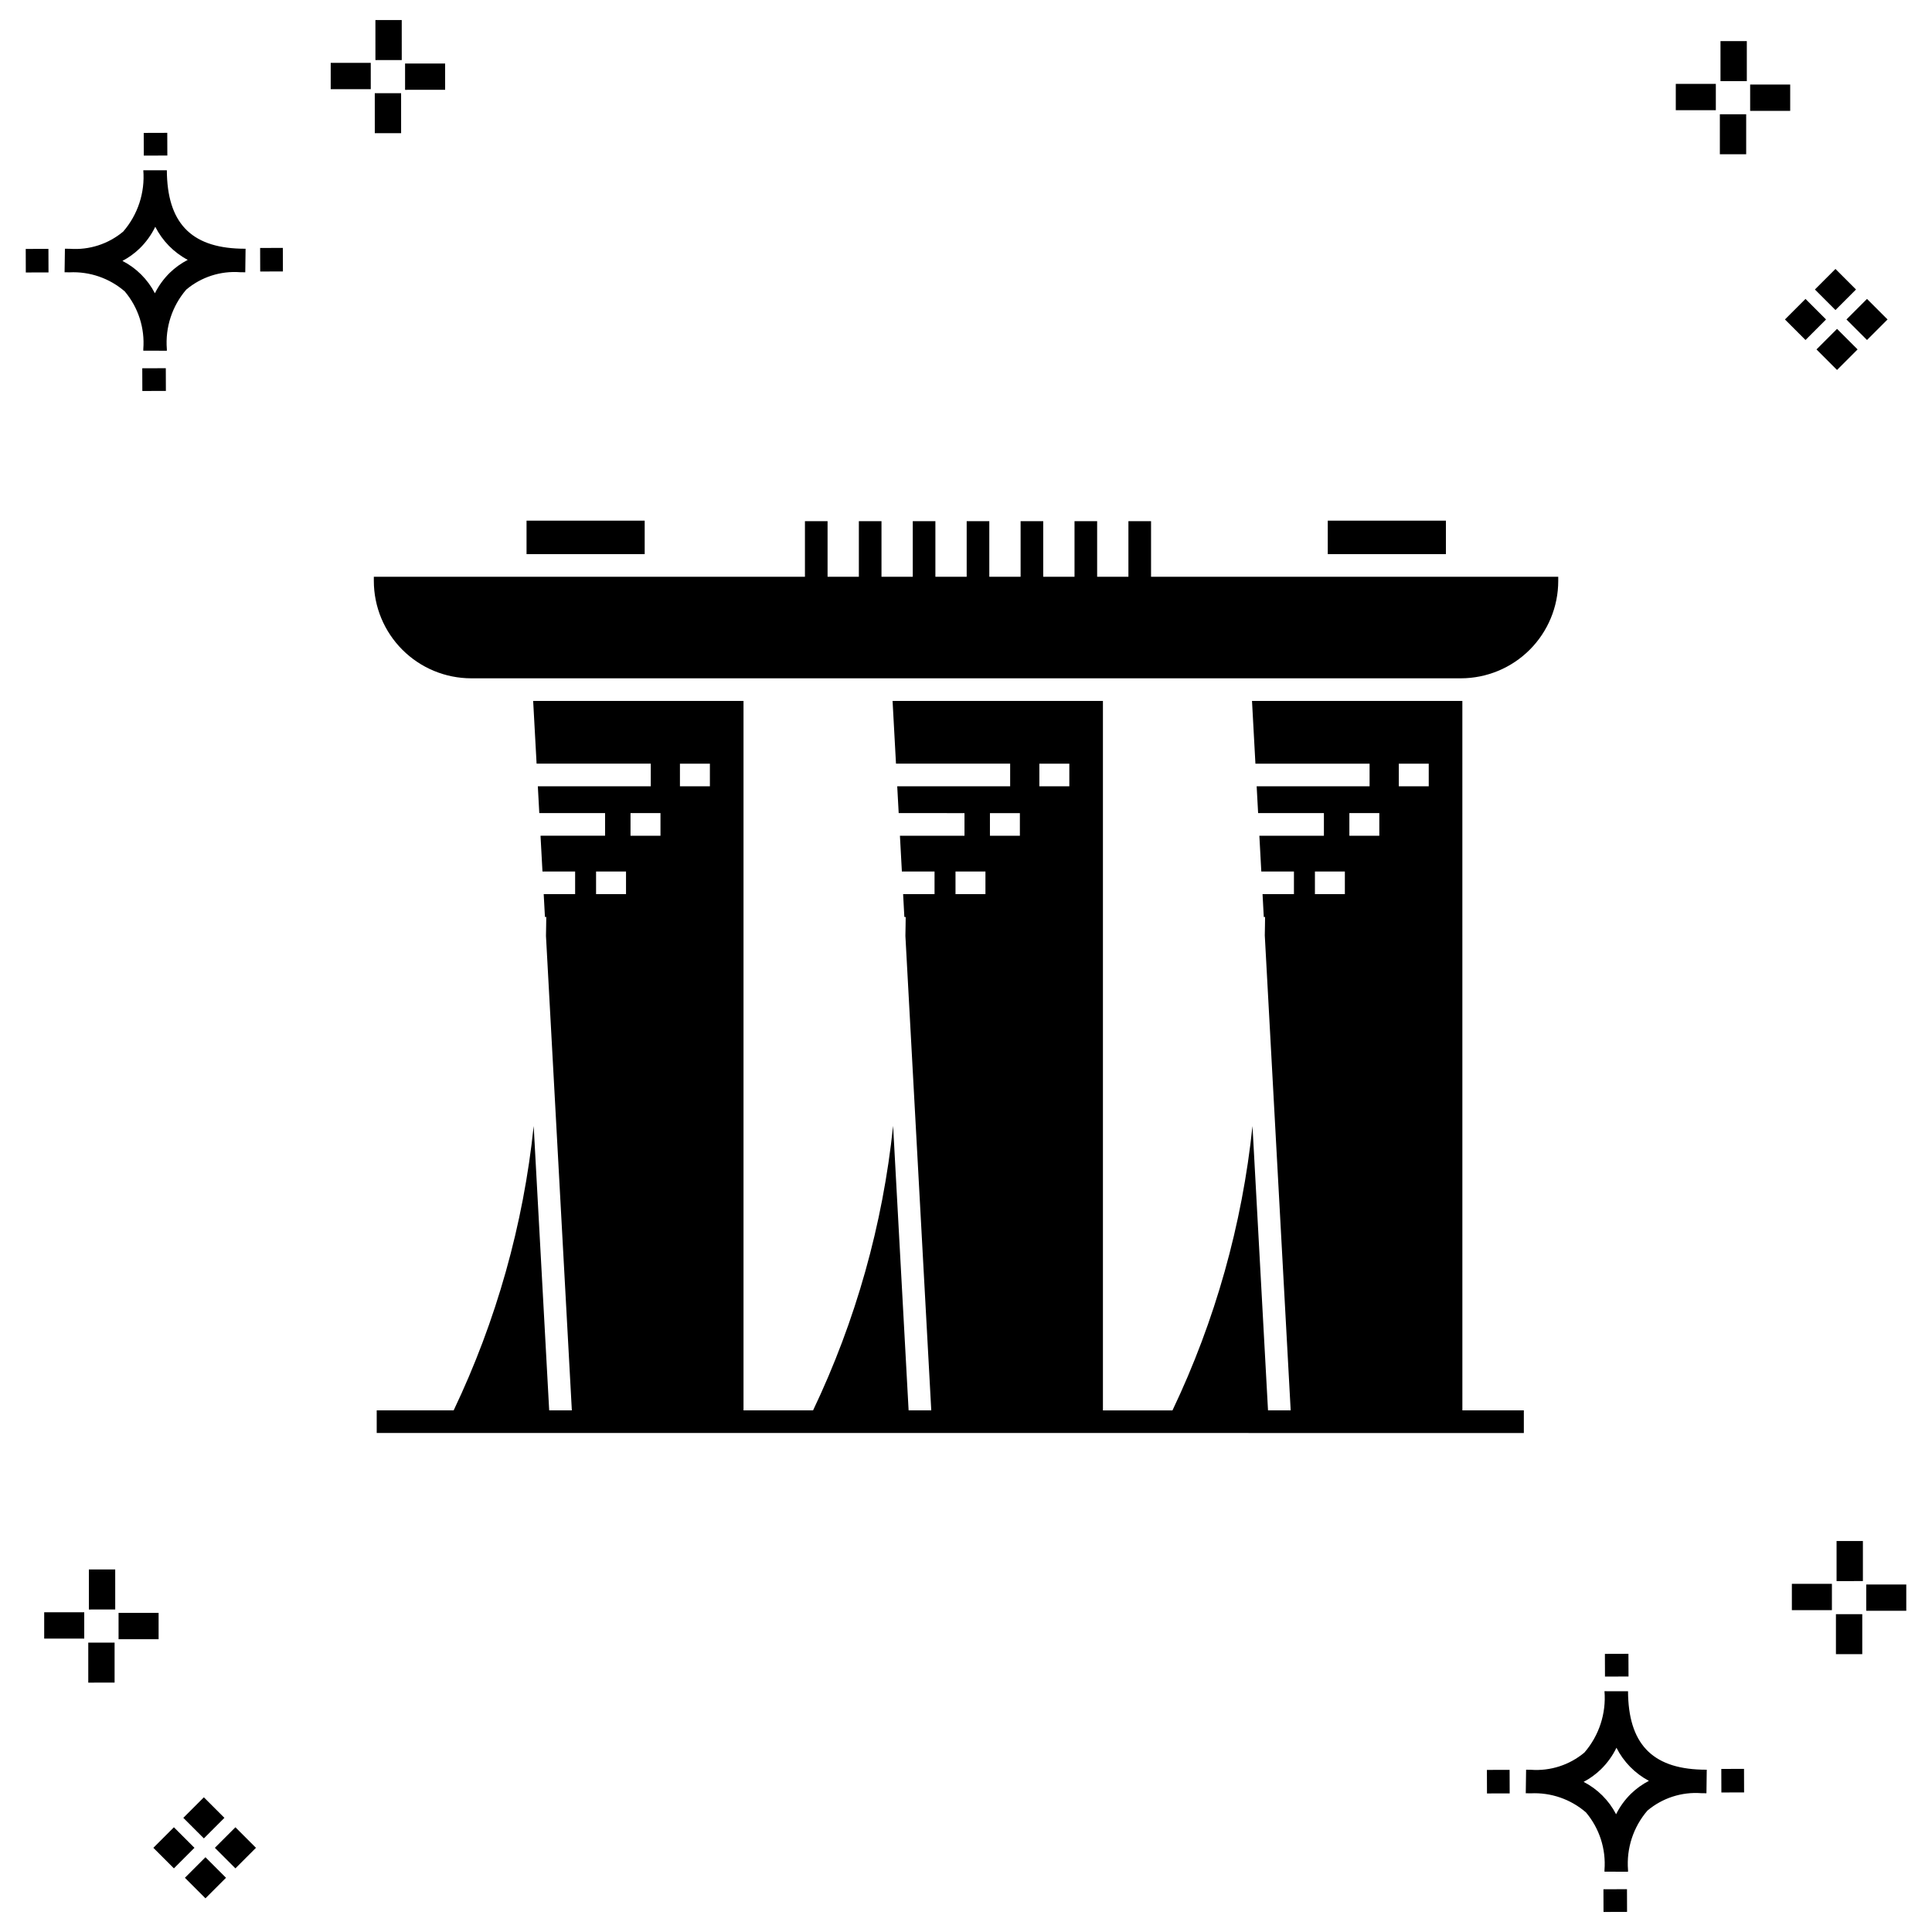
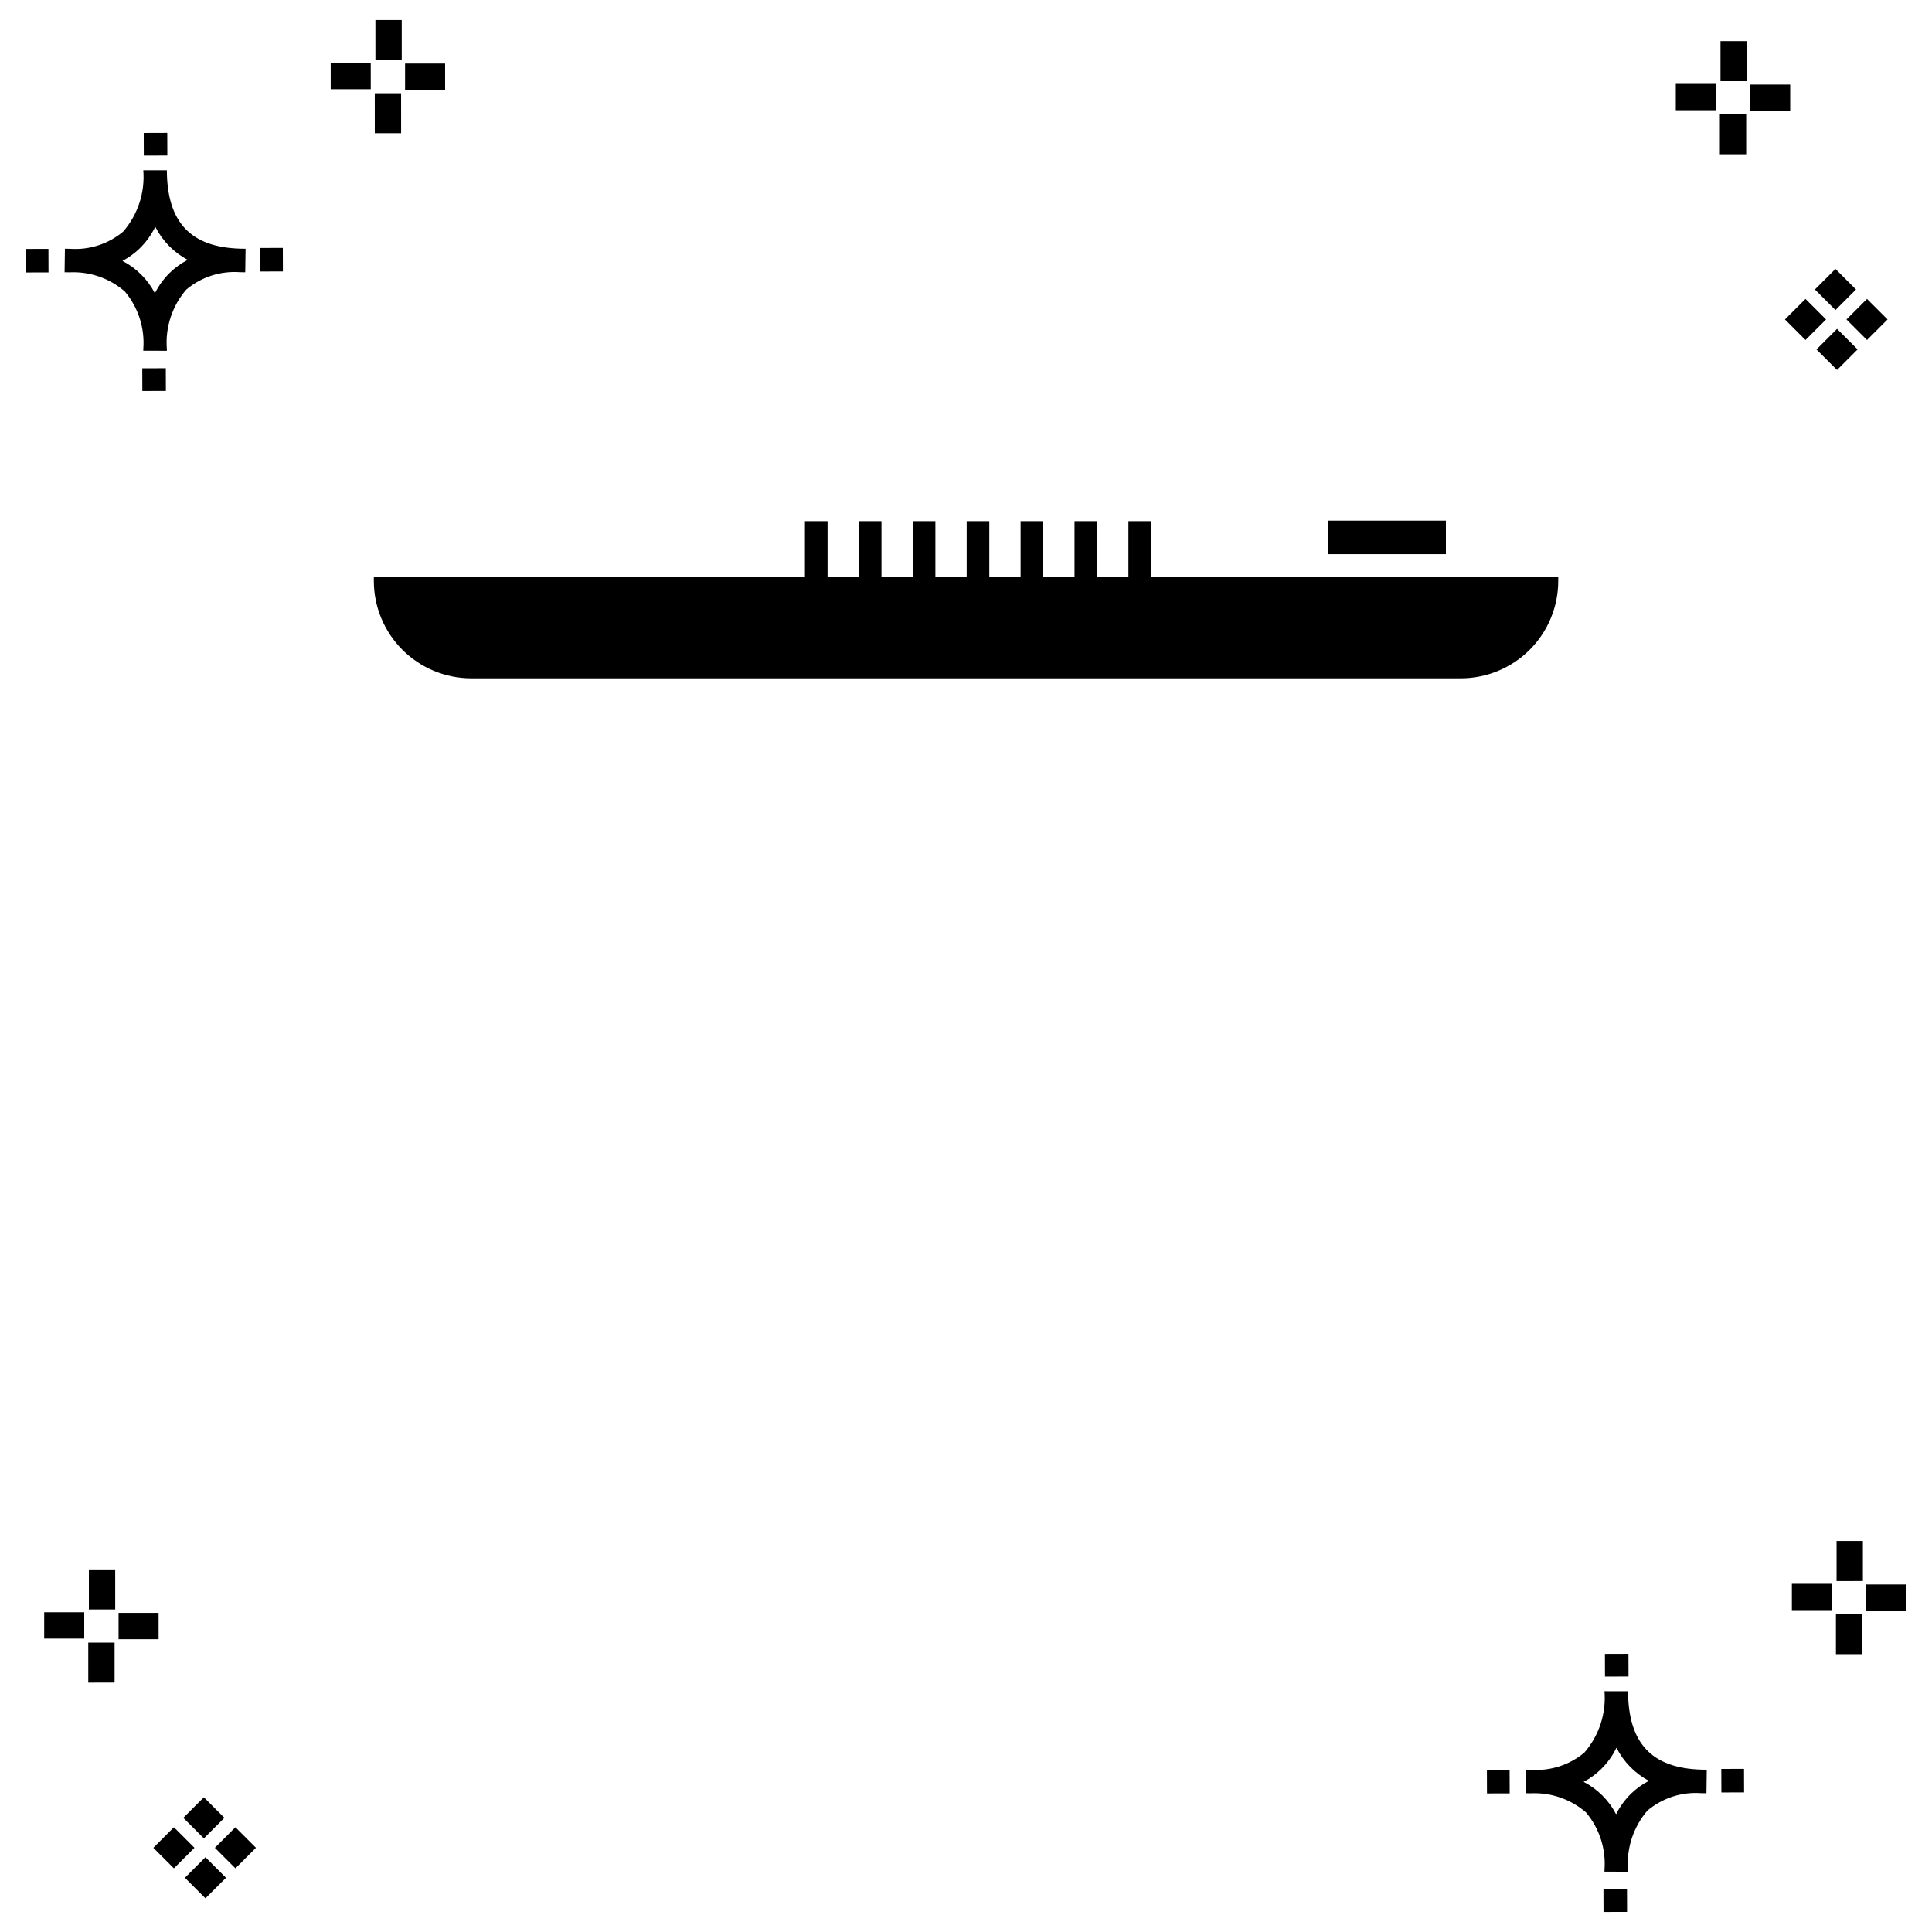
<svg xmlns="http://www.w3.org/2000/svg" fill="#000000" width="800px" height="800px" version="1.1" viewBox="144 144 512 512">
  <g>
    <path d="m187.94 241.58 0.02 6.016-6.238 0.02-0.02-6.016zm19.738-31.68c0.434 0.023 0.93 0.008 1.402 0.02l-0.082 6.238c-0.449 0.008-0.93-0.004-1.387-0.02-5.172-0.383-10.285 1.273-14.254 4.613-3.746 4.356-5.598 10.023-5.141 15.75v0.449l-6.238-0.016v-0.445c0.434-5.535-1.332-11.02-4.914-15.262-4.047-3.504-9.285-5.312-14.633-5.055h-0.004c-0.434 0-0.867-0.008-1.312-0.02l0.09-6.238c0.441 0 0.879 0.008 1.309 0.02h-0.004c5.129 0.375 10.203-1.262 14.145-4.566 3.883-4.484 5.797-10.34 5.324-16.25l6.238 0.008c0.07 13.762 6.266 20.391 19.461 20.773zm-13.922 2.969h-0.004c-3.703-1.965-6.707-5.031-8.602-8.773-1.043 2.148-2.453 4.102-4.164 5.766-1.352 1.301-2.879 2.402-4.539 3.277 3.688 1.898 6.695 4.898 8.605 8.582 1.004-2.019 2.34-3.856 3.949-5.438 1.406-1.363 3.008-2.512 4.75-3.414zm-42.938-2.898 0.02 6.238 6.016-0.016-0.02-6.238zm68.137-0.273-6.019 0.016 0.02 6.238 6.019-0.016zm-30.609-24.48-0.02-6.016-6.238 0.02 0.02 6.016zm442.49 45.938 5.445 5.445-5.445 5.445-5.445-5.445zm7.941-7.941 5.445 5.445-5.445 5.445-5.445-5.445zm-16.301 0 5.445 5.445-5.445 5.445-5.445-5.445zm7.941-7.941 5.445 5.445-5.445 5.445-5.445-5.445zm-11.996-41.895h-10.613v-6.977h10.613zm-19.707-0.168h-10.613v-6.977h10.613zm8.043 11.664h-6.977v-10.598h6.977zm0.168-19.375-6.977 0.004v-10.613h6.977zm-344.96 2.301-10.617 0.004v-6.977h10.613zm-19.707-0.168-10.617 0.004v-6.977h10.613zm8.043 11.664h-6.977l-0.004-10.594h6.977zm0.168-19.375h-6.977l-0.004-10.605h6.977zm318.46 484.75 0.02 6.016 6.238-0.02-0.02-6.016zm25.977-31.699c0.438 0.023 0.93 0.008 1.402 0.02l-0.082 6.238c-0.449 0.008-0.93-0.004-1.387-0.02-5.172-0.379-10.285 1.277-14.254 4.617-3.746 4.352-5.598 10.023-5.141 15.75v0.449l-6.238-0.016v-0.445c0.434-5.539-1.332-11.023-4.914-15.266-4.047-3.504-9.285-5.312-14.633-5.051h-0.004c-0.434 0-0.867-0.008-1.312-0.02l0.09-6.238c0.441 0 0.879 0.008 1.309 0.02h-0.004c5.129 0.371 10.203-1.266 14.145-4.566 3.883-4.488 5.801-10.344 5.324-16.254l6.238 0.008c0.07 13.762 6.266 20.395 19.461 20.773zm-13.922 2.969-0.004 0.004c-3.703-1.969-6.707-5.031-8.602-8.773-1.043 2.148-2.453 4.098-4.168 5.762-1.348 1.301-2.875 2.406-4.535 3.277 3.688 1.902 6.695 4.898 8.605 8.586 1.004-2.019 2.34-3.859 3.949-5.438 1.406-1.363 3.008-2.516 4.75-3.414zm-42.938-2.898 0.02 6.238 6.016-0.016-0.02-6.238zm68.137-0.273-6.019 0.016 0.02 6.238 6.019-0.016zm-30.609-24.48-0.02-6.016-6.238 0.02 0.02 6.016zm73.609-17.414h-10.613v-6.973h10.613zm-19.707-0.168-10.613 0.004v-6.977h10.613zm8.043 11.664h-6.977v-10.594h6.977zm0.168-19.375-6.977 0.008v-10.617h6.977zm-439.24 73.188 5.445 5.445-5.445 5.445-5.445-5.445zm7.941-7.941 5.445 5.445-5.445 5.445-5.445-5.445zm-16.301 0 5.445 5.445-5.445 5.445-5.445-5.445zm7.941-7.941 5.445 5.445-5.445 5.445-5.445-5.445zm-11.996-41.895-10.613 0.004v-6.977h10.613zm-19.707-0.168-10.613 0.008v-6.977h10.613zm8.043 11.664-6.977 0.008v-10.598h6.977zm0.168-19.375-6.981 0.008v-10.613h6.977z" />
    <path d="m495.87 281.98h31.309v8.871h-31.309z" />
-     <path d="m283.54 281.98h31.309v8.871h-31.309z" />
    <path d="m533.18 296.85h-84.141v-14.73h-5.996v14.73h-8.289v-14.73h-5.996v14.73h-8.293v-14.73h-5.996v14.73h-8.293v-14.73h-5.996v14.73h-8.293v-14.73h-5.996v14.73h-8.289v-14.73h-5.996v14.73h-8.293v-14.73h-5.996v14.73h-114.25v1.109-0.004c0.008 6.844 2.727 13.402 7.566 18.238 4.836 4.84 11.395 7.559 18.234 7.566h262.28c6.84-0.008 13.398-2.727 18.238-7.566 4.836-4.836 7.559-11.395 7.562-18.238v-1.109z" />
-     <path d="m531.54 329.76h-55.746l0.906 16.617 30.254 0.004v5.996h-29.926l0.387 7.106h17.434v5.996l-17.105 0.004 0.516 9.48h8.648v5.996h-8.32l0.328 6.051h0.344c0 1.562-0.062 3.289-0.078 4.894l6.863 125.86h-6.008l-4.117-75.402 0.008 0.004c-2.723 26.16-9.895 51.66-21.211 75.402h-18.43v-188.01h-55.746l0.906 16.617h30.254v5.996l-29.926 0.004 0.387 7.106 17.438 0.004v5.996h-17.109l0.516 9.48h8.656v5.996h-8.328l0.328 6.051 0.355 0.004c0 1.602-0.062 3.375-0.078 5.023l6.856 125.73h-6.004l-4.109-75.379h-0.004c-2.723 26.152-9.895 51.645-21.207 75.379h-18.434v-188.01h-55.746l0.91 16.621h30.254v5.996h-29.926l0.387 7.106h17.434v5.996l-17.109 0.004 0.516 9.48h8.656v5.996h-8.328l0.328 6.051h0.352c0 1.602-0.062 3.375-0.078 5.023l6.856 125.73h-6.004l-4.109-75.379 0.004 0.004c-2.727 26.152-9.898 51.645-21.211 75.379h-20.391v5.996l304 0.004v-5.996l-16.289-0.004zm-16.844 16.617 7.934 0.004v5.996h-7.934zm-13.098 13.105h7.934v5.996h-7.934zm-9.129 15.48h7.934v5.996h-7.934zm-73.027-28.582h7.941v5.996h-7.941zm-13.098 13.105h7.934v5.996h-7.934zm-9.125 15.48 7.934-0.004v5.996h-7.934zm-73.027-28.586h7.938v5.996h-7.938zm-13.098 13.105h7.941v5.996h-7.941zm-9.129 15.48h7.938v5.996l-7.938-0.004z" />
  </g>
</svg>